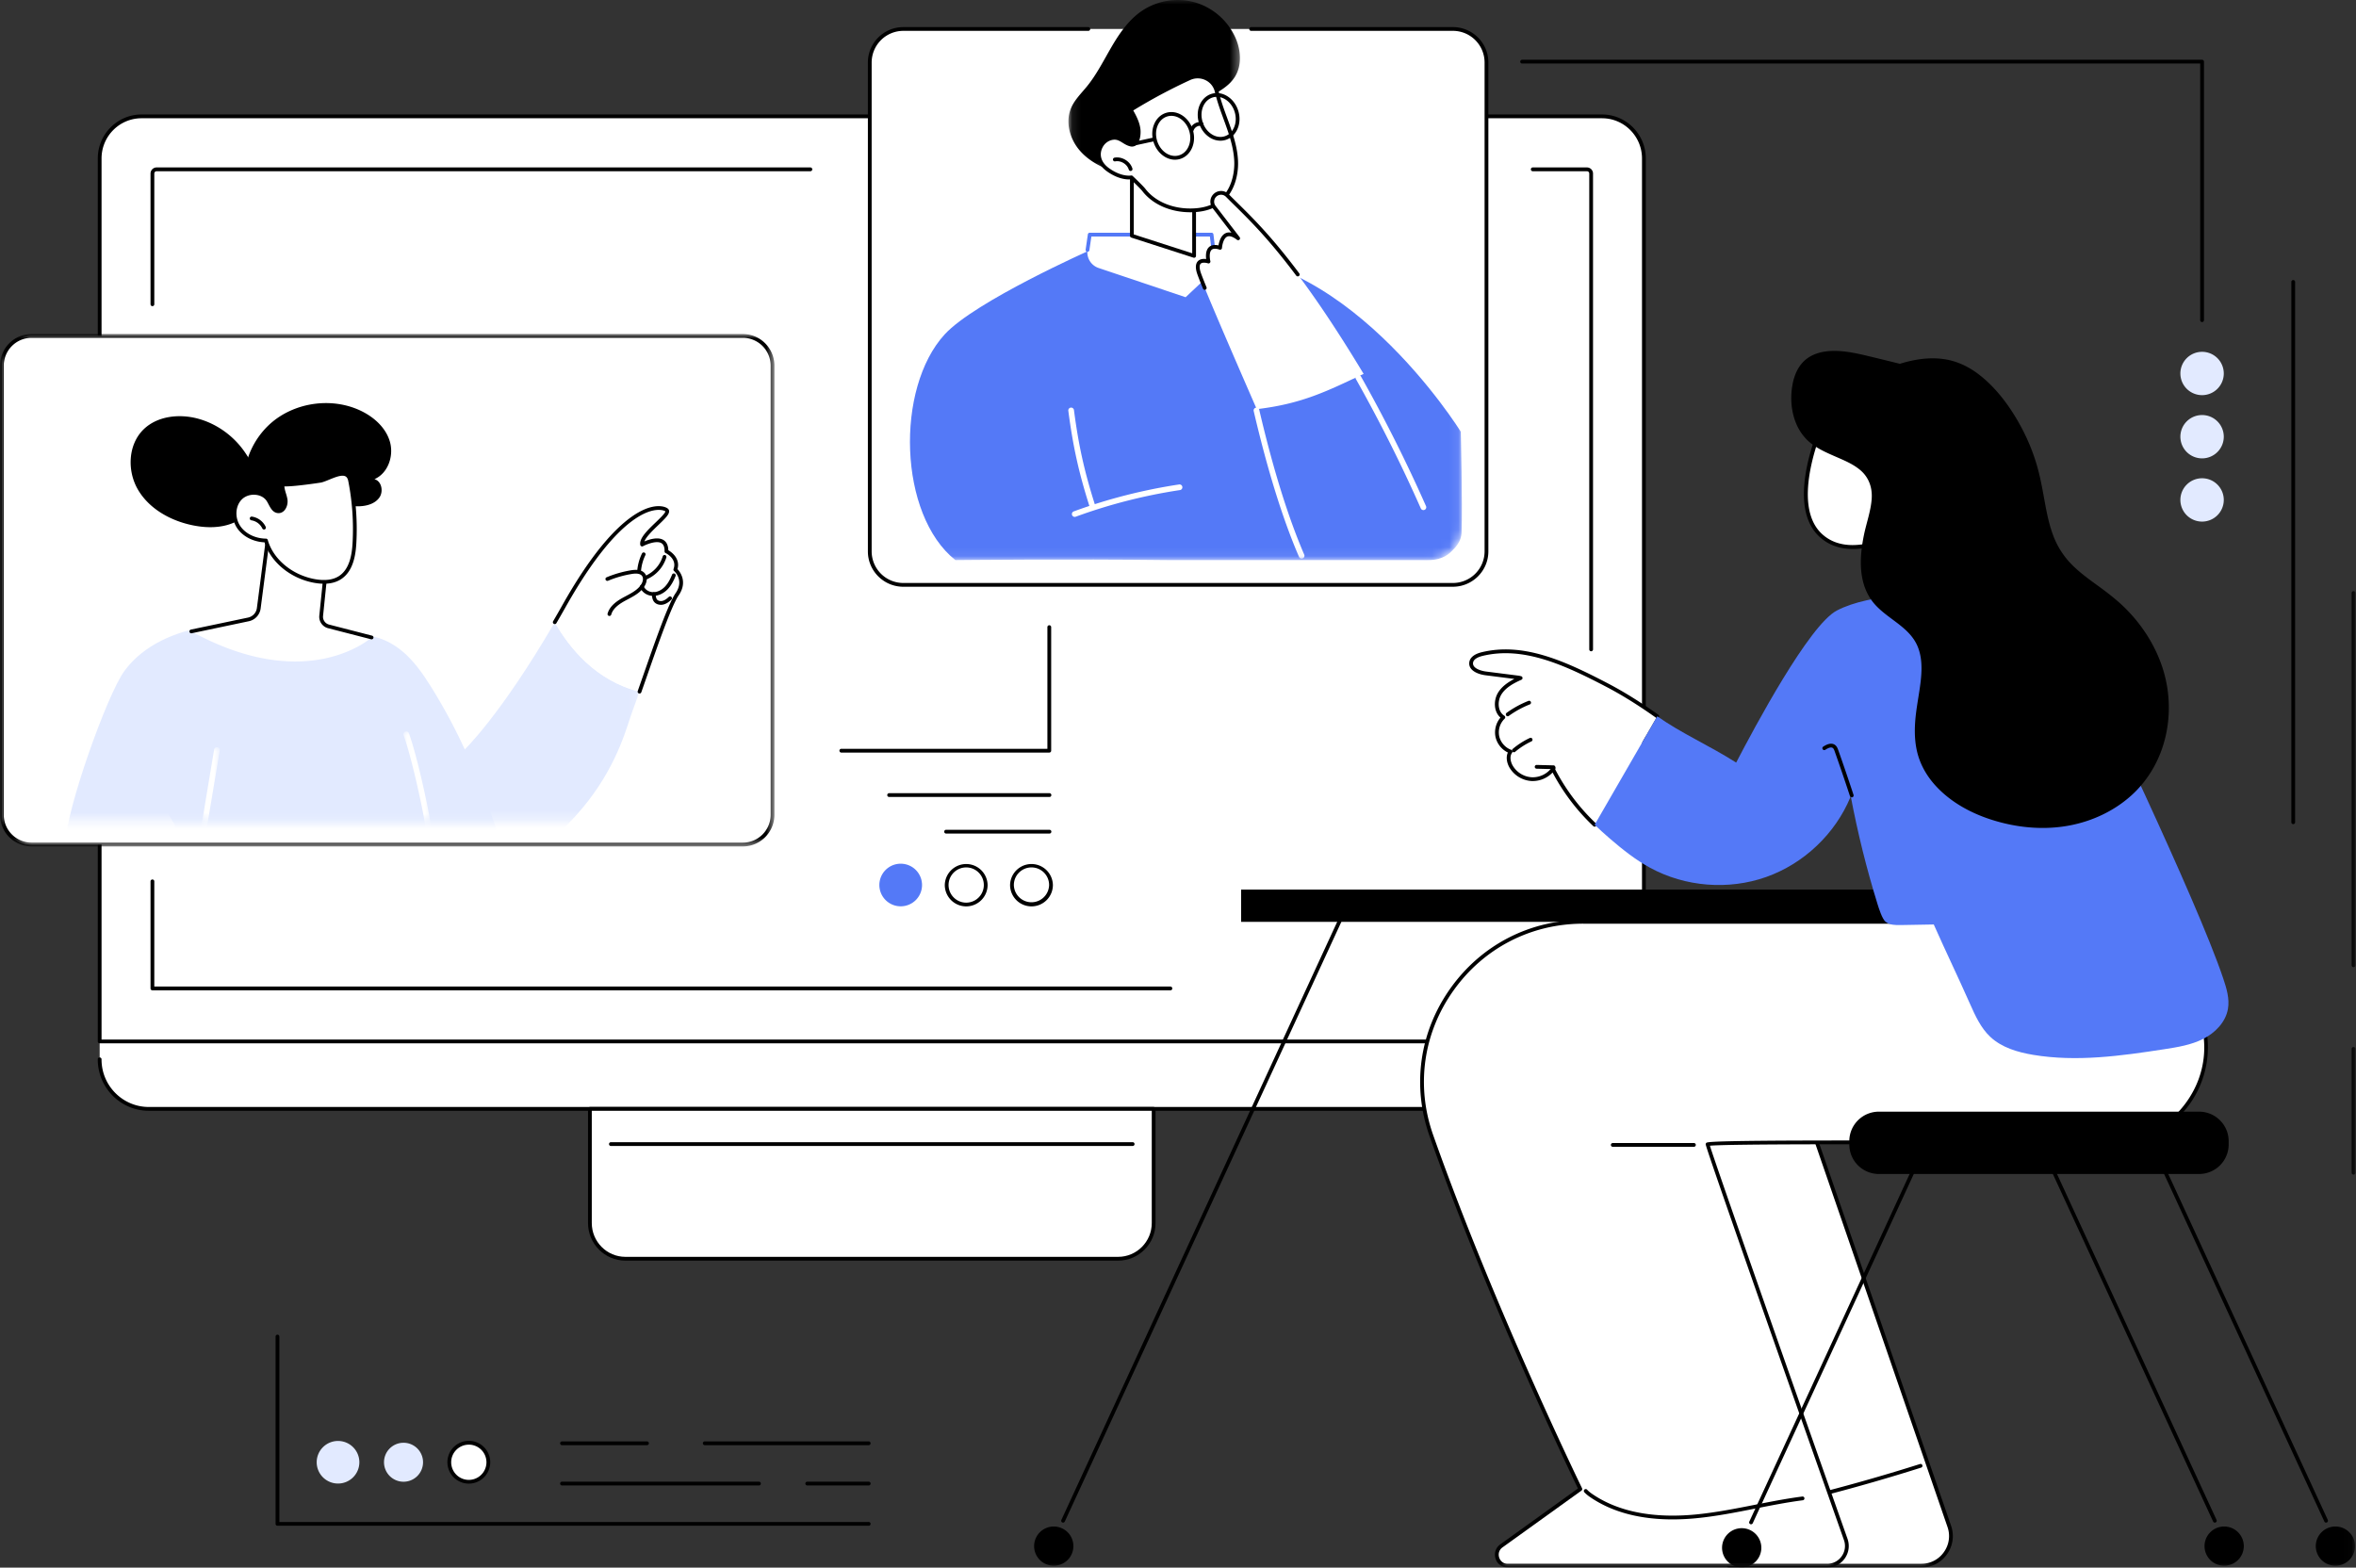
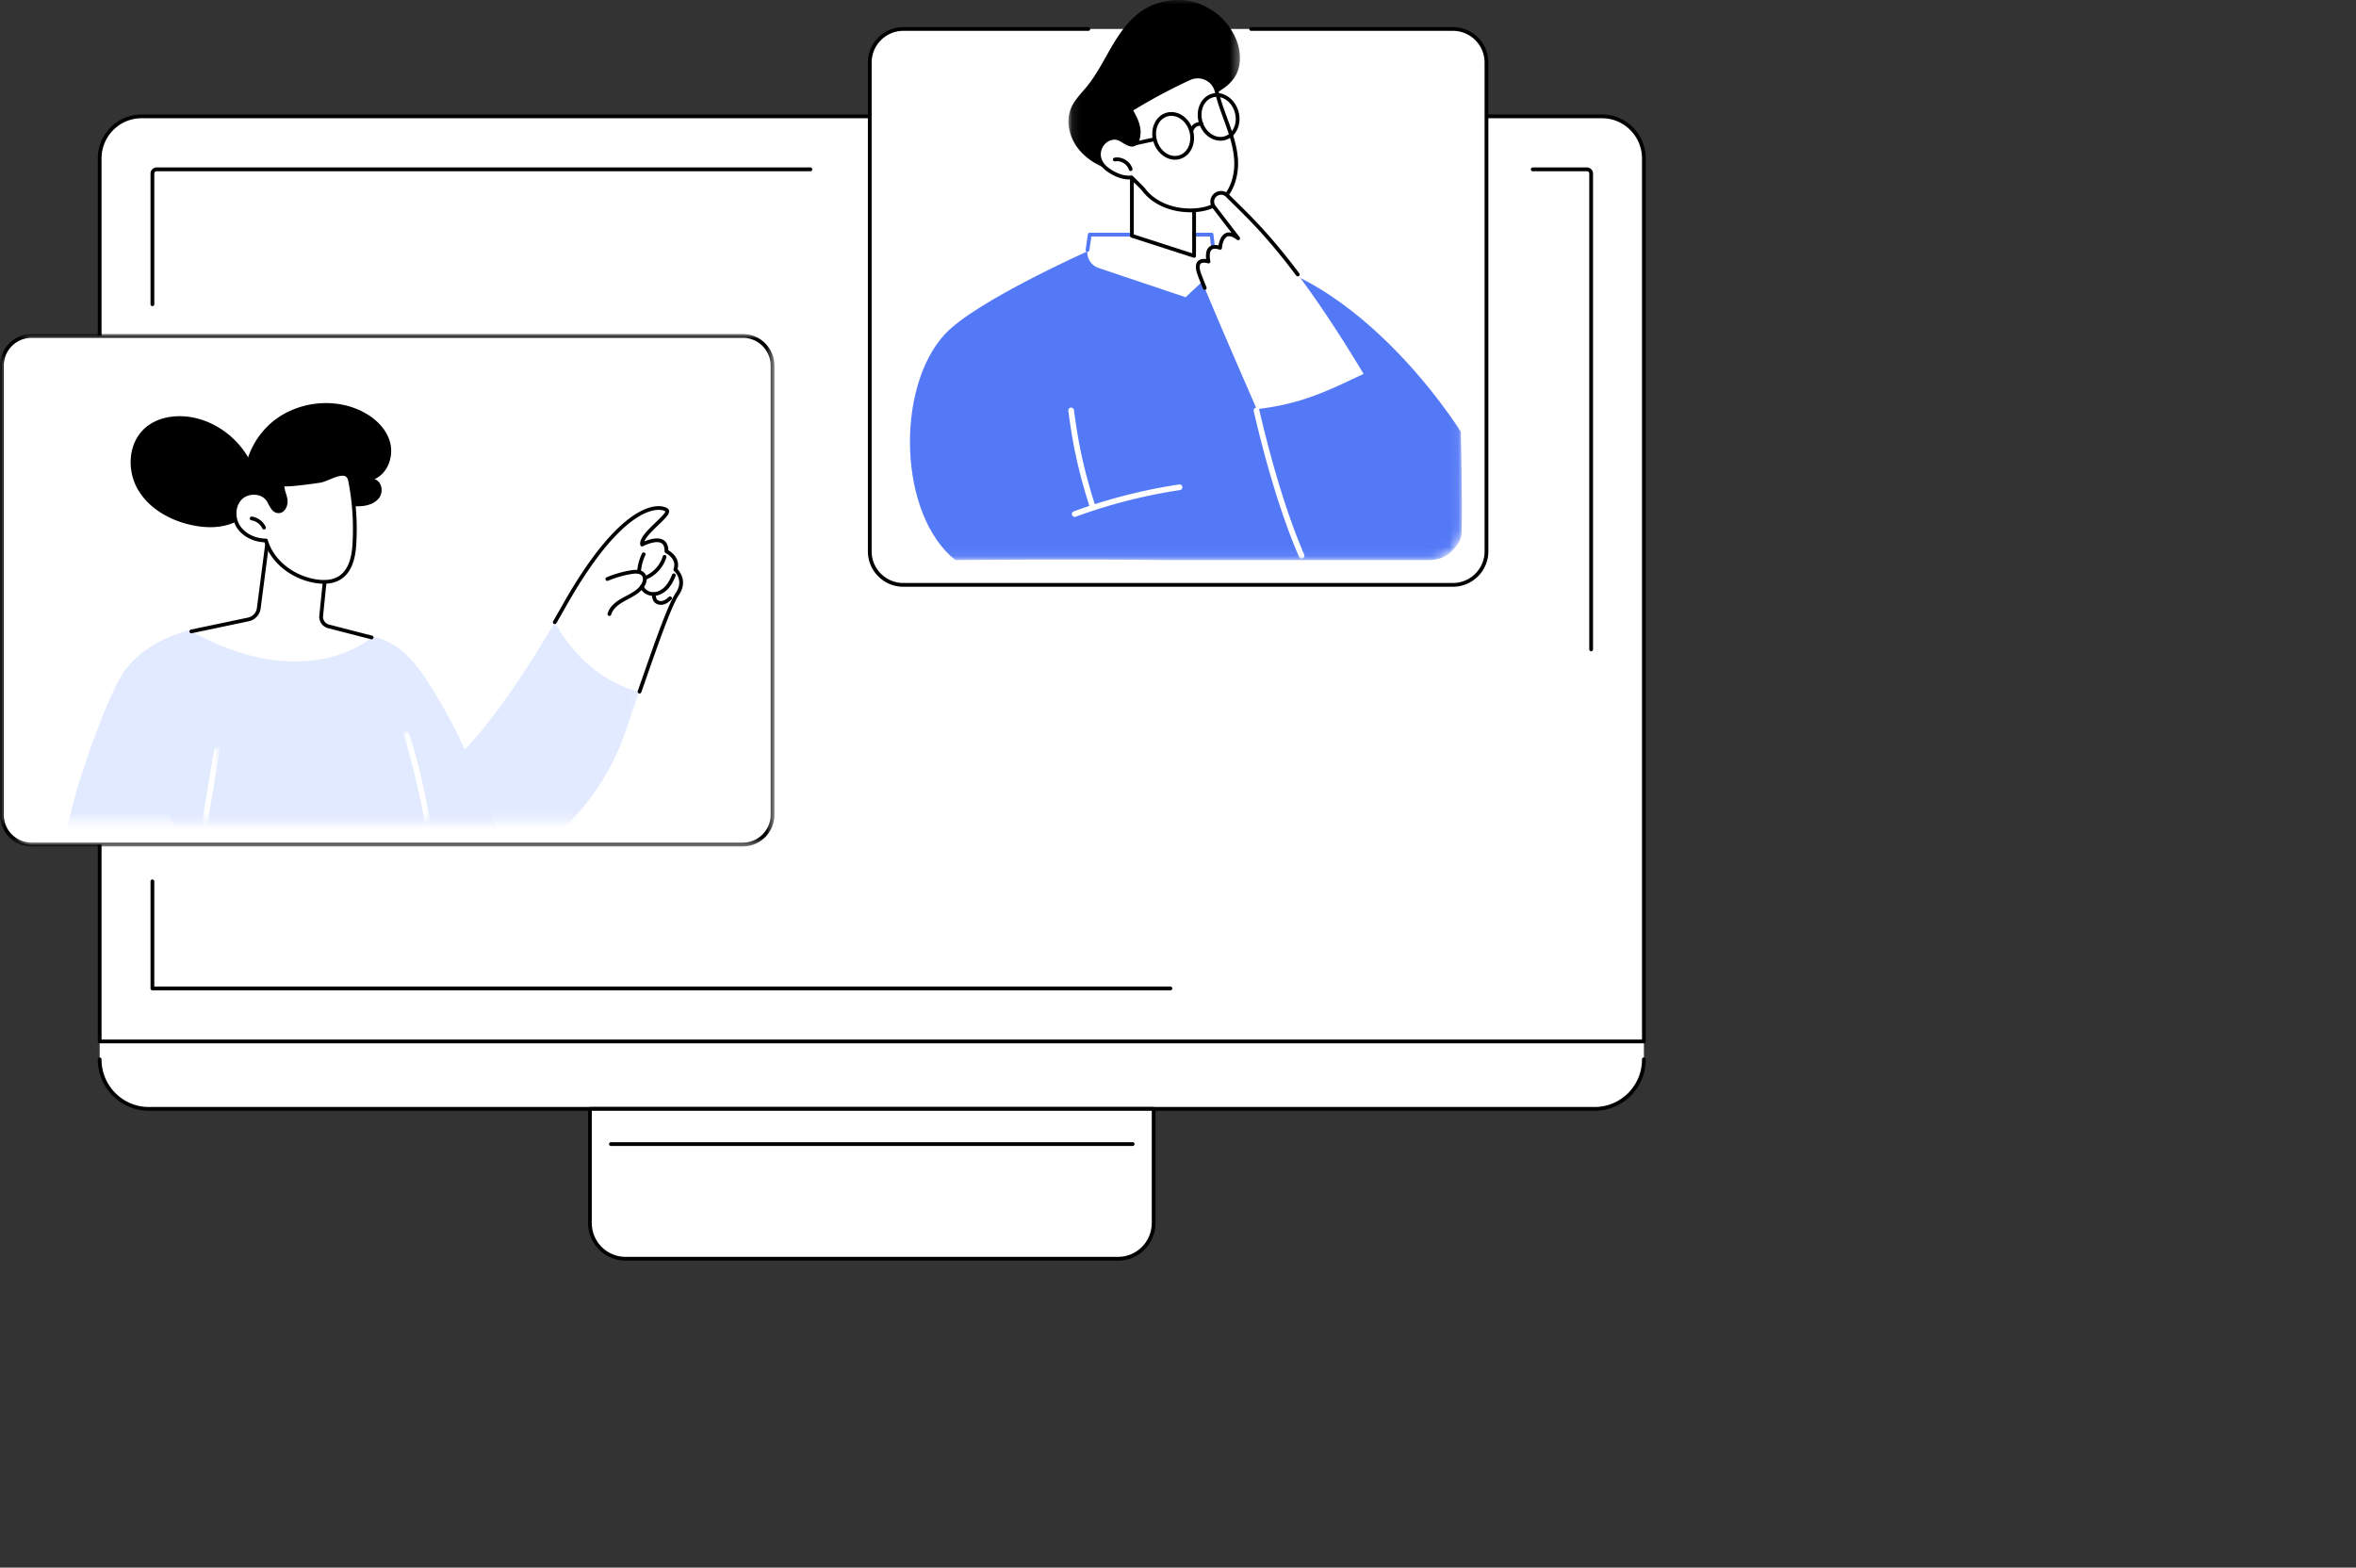
<svg xmlns="http://www.w3.org/2000/svg" xmlns:xlink="http://www.w3.org/1999/xlink" width="269" height="179">
  <rect width="100%" height="100%" fill="#333333" stroke="none" />
  <defs>
    <path id="a" d="M0 .003h88.423v58.509H0z" />
    <path id="c" d="M.032.017h55.834v22.64H.032z" />
    <path id="e" d="M.087.094h51.414v22.273H.087z" />
    <path id="g" d="M.008.029h2.158v8.366H.008z" />
    <path id="i" d="M.043.041h3.22V10.24H.042z" />
    <path id="k" d="M3.882.017A3.846 3.846 0 0 0 .03 3.858v53.257a3.846 3.846 0 0 0 3.852 3.841H61.07a3.846 3.846 0 0 0 3.852-3.84V3.857A3.846 3.846 0 0 0 61.07.018" />
-     <path id="m" d="M3.882.017A3.846 3.846 0 0 0 .03 3.858v53.257a3.846 3.846 0 0 0 3.852 3.841H61.07a3.846 3.846 0 0 0 3.852-3.84V3.857A3.846 3.846 0 0 0 61.07.018" />
    <path id="o" d="M3.882.017A3.846 3.846 0 0 0 .03 3.858v53.257a3.846 3.846 0 0 0 3.852 3.841H61.07a3.846 3.846 0 0 0 3.852-3.84V3.857A3.846 3.846 0 0 0 61.07.018" />
    <path id="q" d="M3.882.017A3.846 3.846 0 0 0 .03 3.858v53.257a3.846 3.846 0 0 0 3.852 3.841H61.07a3.846 3.846 0 0 0 3.852-3.84V3.857A3.846 3.846 0 0 0 61.07.018" />
    <path id="s" d="M3.882.017A3.846 3.846 0 0 0 .03 3.858v53.257a3.846 3.846 0 0 0 3.852 3.841H61.07a3.846 3.846 0 0 0 3.852-3.84V3.857A3.846 3.846 0 0 0 61.07.018" />
    <path id="u" d="M3.882.017A3.846 3.846 0 0 0 .03 3.858v53.257a3.846 3.846 0 0 0 3.852 3.841H61.07a3.846 3.846 0 0 0 3.852-3.84V3.857A3.846 3.846 0 0 0 61.07.018" />
    <path id="w" d="M3.882.017A3.846 3.846 0 0 0 .03 3.858v53.257a3.846 3.846 0 0 0 3.852 3.841H61.07a3.846 3.846 0 0 0 3.852-3.84V3.857A3.846 3.846 0 0 0 61.07.018" />
    <path id="y" d="M.084 0h19.582v19.596H.084z" />
-     <path id="A" d="M0 179h268.943V0H0z" />
  </defs>
  <g fill="none" fill-rule="evenodd">
    <path fill="#FFF" d="M185.27 117.393H18.268l-6.888 1.006v2.584c0 3.113 2.513 5.637 5.612 5.637h165.09c3.1 0 5.612-2.524 5.612-5.637v-2.066l-2.422-1.524Z" />
    <path fill="#FFF" d="M187.693 118.917H11.38V18.093c0-2.655 2.143-4.806 4.785-4.806h166.745c2.642 0 4.784 2.151 4.784 4.806v100.824Z" />
    <path fill="#000" d="M11.595 118.701h175.883V18.093c0-2.531-2.05-4.59-4.57-4.59H16.165c-2.52 0-4.57 2.059-4.57 4.59V118.7Zm176.098.433H11.38a.216.216 0 0 1-.215-.217V18.093c0-2.77 2.243-5.022 5-5.022h166.745c2.757 0 5 2.252 5 5.022v100.824c0 .12-.097.217-.216.217Z" />
    <path fill="#000" d="M17.402 34.958a.216.216 0 0 1-.216-.216V19.816c0-.384.312-.697.694-.697h74.646a.216.216 0 0 1 0 .433H17.88a.264.264 0 0 0-.263.264v14.926c0 .12-.097.216-.215.216M133.63 113.085H17.403a.216.216 0 0 1-.216-.217v-12.205a.216.216 0 1 1 .43 0v11.99h116.015a.216.216 0 0 1 0 .432M181.671 74.367a.216.216 0 0 1-.215-.216V19.816a.264.264 0 0 0-.264-.264h-6.187a.216.216 0 0 1 0-.433h6.187c.383 0 .694.313.694.697v54.335c0 .12-.096.216-.215.216M182.082 126.836H16.99c-3.213 0-5.827-2.626-5.827-5.853a.216.216 0 1 1 .43 0c0 2.989 2.421 5.42 5.397 5.42h165.09c2.976 0 5.397-2.431 5.397-5.42a.216.216 0 1 1 .43 0c0 3.227-2.613 5.853-5.826 5.853" />
    <path fill="#FFF" d="M127.664 143.732H71.408c-2.24 0-4.055-1.823-4.055-4.073v-13.04h64.367v13.04c0 2.25-1.816 4.073-4.056 4.073" />
    <path fill="#000" d="M67.568 126.836v12.823c0 2.127 1.723 3.857 3.84 3.857h56.256c2.118 0 3.84-1.73 3.84-3.857v-12.823H67.568Zm60.096 17.112H71.408c-2.355 0-4.27-1.924-4.27-4.289v-13.04c0-.119.096-.215.215-.215h64.366c.12 0 .216.096.216.216v13.039c0 2.365-1.916 4.29-4.27 4.29Z" />
    <path fill="#000" d="M129.322 130.856h-59.57a.216.216 0 0 1 0-.433h59.57a.216.216 0 0 1 0 .433" />
    <path fill="#FFF" d="M84.822 96.435H3.602a3.394 3.394 0 0 1-3.387-3.401V41.759a3.394 3.394 0 0 1 3.386-3.4h81.22a3.394 3.394 0 0 1 3.387 3.4v51.275a3.394 3.394 0 0 1-3.386 3.401" />
    <g transform="translate(0 38.14)">
      <mask id="b" fill="#fff">
        <use xlink:href="#a" />
      </mask>
      <path fill="#000" d="M3.601.435A3.182 3.182 0 0 0 .431 3.62v51.274A3.181 3.181 0 0 0 3.6 58.08h81.22a3.181 3.181 0 0 0 3.171-3.185V3.62a3.181 3.181 0 0 0-3.17-3.185H3.602Zm81.22 58.077H3.602C1.616 58.512 0 56.889 0 54.894V3.62C0 1.625 1.616.003 3.601.003h81.22c1.986 0 3.602 1.622 3.602 3.617v51.274c0 1.995-1.616 3.618-3.601 3.618Z" mask="url(#b)" />
    </g>
    <g transform="translate(17.152 71.032)">
      <mask id="d" fill="#fff">
        <use xlink:href="#c" />
      </mask>
      <path fill="#E2EAFF" d="M46.19.017c-6.279 10.79-10.4 14.65-10.4 14.65s-6.951-3.09-12.7-3.767C17.34 10.223.032 17.01.032 17.01s7.073 24.156 29.23 16.741c22.157-7.414 24.519-20.197 25.835-23.68.224-.593.485-1.32.769-2.124-5.007-1.244-8.035-5.028-9.677-7.929" mask="url(#d)" />
    </g>
    <path fill="#FFF" d="M76.1 58.23c-.669-.486-4.818-1.26-11.692 10.957-.363.644-.717 1.261-1.067 1.862 1.642 2.9 4.67 6.685 9.677 7.929 1.385-3.922 3.325-9.714 4.287-11.108 1.16-1.679-.2-2.829-.2-2.829.504-1.359-1.013-2.08-1.013-2.08.05-2.295-2.776-.779-2.776-.779-.218-1.21 3.454-3.464 2.785-3.951" />
    <path fill="#000" d="M73.018 79.192a.213.213 0 0 1-.203-.284c.207-.587.426-1.215.653-1.864 1.324-3.79 2.824-8.086 3.66-9.295 1.032-1.494-.113-2.503-.162-2.545a.213.213 0 0 1-.062-.236c.428-1.158-.85-1.789-.906-1.815a.214.214 0 0 1-.122-.197c.01-.47-.109-.783-.355-.933-.56-.338-1.707.136-2.103.347a.217.217 0 0 1-.196.005.214.214 0 0 1-.118-.155c-.136-.753.83-1.677 1.762-2.571.445-.427 1.118-1.072 1.101-1.261-.156-.103-.636-.259-1.402-.093-1.608.347-5.04 2.238-9.969 10.996-.33.588-.68 1.198-1.068 1.865a.217.217 0 0 1-.294.078.213.213 0 0 1-.08-.292c.388-.665.736-1.273 1.066-1.86 5.01-8.904 8.574-10.842 10.253-11.205.856-.185 1.468-.027 1.755.182.102.074.16.178.169.3.025.373-.428.827-1.232 1.597-.6.576-1.384 1.327-1.59 1.869.532-.226 1.532-.553 2.17-.167.359.218.548.612.562 1.173.566.318 1.358 1.083 1.045 2.152.318.342 1.18 1.488.131 3.008-.802 1.161-2.358 5.615-3.608 9.193a625.2 625.2 0 0 1-.653 1.865.216.216 0 0 1-.204.143" />
    <path fill="#000" d="M69.581 70.335a.213.213 0 0 1-.207-.272c.262-.917 1.111-1.475 1.907-1.901l.175-.093c.692-.367 1.407-.746 1.782-1.383.15-.255.26-.646.075-.91-.18-.257-.581-.337-1.193-.235-.923.152-1.829.412-2.692.773a.216.216 0 0 1-.282-.114.213.213 0 0 1 .115-.28 12.536 12.536 0 0 1 2.789-.801c.79-.13 1.334.008 1.616.413.3.428.168.989-.056 1.37-.437.74-1.206 1.149-1.95 1.543l-.174.093c-.717.383-1.48.878-1.698 1.642a.215.215 0 0 1-.207.155" />
    <path fill="#000" d="M72.98 65.322a.214.214 0 0 1-.215-.235c.068-.657.247-1.291.535-1.886a.216.216 0 0 1 .287-.1c.107.05.153.178.101.285a5.234 5.234 0 0 0-.494 1.744.215.215 0 0 1-.214.192M73.751 66.17a.213.213 0 0 1-.085-.41 3.572 3.572 0 0 0 2.006-2.246.216.216 0 0 1 .414.12 4.004 4.004 0 0 1-2.25 2.519.215.215 0 0 1-.085.017M74.594 68.045c-.68 0-1.3-.401-1.512-.982a.213.213 0 0 1 .13-.274.216.216 0 0 1 .275.128c.151.413.624.71 1.124.701.458-.006.939-.24 1.318-.64.393-.415.637-.947.805-1.364a.216.216 0 0 1 .28-.118c.111.044.165.168.12.278-.183.451-.449 1.03-.89 1.496-.46.485-1.053.768-1.628.775h-.022" />
    <path fill="#000" d="M75.46 69.063c-.304 0-.59-.117-.767-.328-.223-.265-.245-.618-.262-.875a.214.214 0 0 1 .201-.227.216.216 0 0 1 .229.2c.017.257.04.482.163.629.13.154.393.214.64.146.27-.075.502-.268.694-.447a.217.217 0 0 1 .304.008.212.212 0 0 1-.008.302c-.23.216-.514.45-.875.548-.106.03-.214.044-.32.044M51.52 88.06a.213.213 0 0 1-.178-.333l1.12-1.646a.217.217 0 0 1 .3-.058.213.213 0 0 1 .058.297l-1.12 1.646a.216.216 0 0 1-.18.095" />
    <g transform="translate(6 71.323)">
      <mask id="f" fill="#fff">
        <use xlink:href="#e" />
      </mask>
      <path fill="#E2EAFF" d="M15.66 41.938c-2.63-1.36-13.034-5.336-14.293-8-2.96-6.262.14-2.333.162-9.249.011-3.43 4.643-16.598 6.665-19.381C10.382 2.296 14.122.732 17.822.179c1.491-.223 3.367.063 3.367.063S27.906 4.846 34.562 1.3c1.842-.296 3.738.434 5.193 1.594 1.455 1.16 2.531 2.715 3.512 4.29 2.998 4.815 5.3 10.032 7.145 15.386.652 1.895 1.256 3.874 1.048 5.865-.235 2.253-.657 4.403-2.333 5.94-.543.498-1.059.943-1.509 1.317-.856.713-1.975 1.01-3.082.86-6.09-.832-20.821 3.905-22.068 4.907-1.876 1.509-4.71 1.563-6.807.478" mask="url(#f)" />
    </g>
    <g transform="translate(22.924 85.295)">
      <mask id="h" fill="#fff">
        <use xlink:href="#g" />
      </mask>
      <path fill="#FFF" d="M.331 9.732a.32.32 0 0 1-.32-.373L1.525.297a.323.323 0 0 1 .638.105L.65 9.464a.322.322 0 0 1-.319.268" mask="url(#h)" />
    </g>
    <g transform="translate(46.01 83.451)">
      <mask id="j" fill="#fff">
        <use xlink:href="#i" />
      </mask>
      <path fill="#FFF" d="M2.939 11.54a.322.322 0 0 1-.32-.276C2.27 8.847.957 2.926.063.471A.324.324 0 0 1 .67.253c.906 2.489 2.234 8.478 2.588 10.92a.321.321 0 0 1-.32.366" mask="url(#j)" />
    </g>
    <path fill="#FFF" d="M42.425 72.79s-7.278 6.61-20.574-.69l6.512-1.37a1.499 1.499 0 0 0 1.18-1.264l1.361-10.448 6.638 2.794-.872 8.52c-.048.55.311 1.055.85 1.194l4.905 1.264Z" />
    <path fill="#000" d="M42.425 73.004a.214.214 0 0 1-.054-.007l-4.905-1.264a1.344 1.344 0 0 1-1.01-1.42l.855-8.366-6.23-2.623-1.323 10.169a1.717 1.717 0 0 1-1.35 1.445l-6.512 1.37a.214.214 0 1 1-.09-.418l6.513-1.37c.533-.112.94-.547 1.011-1.083l1.36-10.447a.214.214 0 0 1 .107-.158.217.217 0 0 1 .191-.011l6.638 2.795c.087.036.14.125.13.218l-.872 8.52a.916.916 0 0 0 .69.965l4.905 1.265a.213.213 0 0 1-.054.42M16.419 49.005c1.555-1.491 3.99-1.765 6.084-1.226 2.18.562 4.117 1.949 5.4 3.778 1.144 1.633 2.214 3.957 1.248 5.9-.618 1.242-1.857 2.113-3.202 2.489-1.344.375-2.783.296-4.146-.006-2.446-.543-4.81-1.89-6.061-4.045-1.251-2.154-1.125-5.162.677-6.89" />
    <path fill="#000" d="M30.857 48.384c2.696-2.407 6.859-3.047 10.162-1.561 1.565.703 2.984 1.925 3.482 3.555.5 1.63-.173 3.656-1.748 4.337.825.224 1.051 1.405.562 2.1-.49.697-1.408.961-2.263.993-.858.031-1.746-.117-2.555.167-.594.21-1.081.632-1.572 1.024-1.397 1.119-3.033 2.093-4.828 2.15-5.037.16-4.923-6.514-3.443-9.75a9.134 9.134 0 0 1 2.203-3.015" />
    <path fill="#FFF" d="M32.262 55.297c-.065.598.256 1.167.345 1.762.089.596-.25 1.368-.855 1.318-.599-.05-.8-.795-1.128-1.293-.66-1.003-2.302-1.061-3.157-.216-.855.846-.886 2.313-.216 3.31.67.997 1.908 1.529 3.115 1.54.685 2.412 3.01 4.144 5.491 4.612.998.187 2.096.181 2.95-.364 1.268-.81 1.584-2.493 1.665-3.987a28.67 28.67 0 0 0-.497-7.091c-.32-1.622-2.296-.249-3.354.003-.328.078-4.38.608-4.359.406" />
    <path fill="#000" d="M28.98 56.492c-.523 0-1.02.19-1.36.528-.752.743-.836 2.079-.19 3.04.591.879 1.717 1.433 2.939 1.445.095.001.179.064.205.156.62 2.183 2.759 3.975 5.323 4.459 1.164.219 2.104.107 2.793-.333 1.262-.806 1.5-2.566 1.567-3.82a28.45 28.45 0 0 0-.493-7.038c-.054-.274-.159-.45-.32-.535-.407-.217-1.17.095-1.842.37-.338.14-.657.27-.93.335-.034.008-3.122.483-4.2.44.013.258.092.52.174.793.068.224.138.456.174.696.068.458-.079.97-.367 1.274-.2.21-.448.31-.72.288-.565-.047-.832-.552-1.067-.998-.074-.141-.145-.274-.222-.391-.255-.388-.707-.642-1.24-.697a2.191 2.191 0 0 0-.224-.012m8 10.164c-.363 0-.75-.039-1.163-.117-2.662-.501-4.896-2.344-5.613-4.611-1.3-.059-2.49-.675-3.133-1.631-.755-1.125-.648-2.697.244-3.58.48-.475 1.203-.713 1.933-.638.663.068 1.23.392 1.557.888.088.134.167.283.243.427.201.382.392.743.722.77a.442.442 0 0 0 .369-.154c.196-.208.303-.594.255-.92-.032-.209-.094-.416-.16-.636-.114-.376-.23-.764-.186-1.18a.215.215 0 0 1 .343-.149c.49.06 3.773-.344 4.18-.441.241-.058.545-.182.867-.314.76-.312 1.624-.665 2.21-.353.278.149.46.428.539.83a28.87 28.87 0 0 1 .5 7.144c-.073 1.347-.336 3.243-1.764 4.155-.532.34-1.182.51-1.943.51" />
    <path fill="#000" d="M30.145 60.464a.215.215 0 0 1-.196-.125 1.671 1.671 0 0 0-1.235-.924.214.214 0 1 1 .066-.422 2.083 2.083 0 0 1 1.56 1.168.213.213 0 0 1-.195.303" />
    <path fill="#FFF" d="M103.143 66.785h62.742a3.829 3.829 0 0 0 3.836-3.821V7.131a3.829 3.829 0 0 0-3.836-3.821h-62.742a3.829 3.829 0 0 0-3.836 3.82v55.834a3.829 3.829 0 0 0 3.836 3.821" />
    <path fill="#000" d="M165.885 67h-62.742c-2.234 0-4.051-1.81-4.051-4.036V7.13c0-2.226 1.817-4.036 4.051-4.036h21.118a.215.215 0 1 1 0 .43h-21.118a3.618 3.618 0 0 0-3.62 3.606v55.833a3.618 3.618 0 0 0 3.62 3.607h62.742a3.618 3.618 0 0 0 3.62-3.607V7.13a3.618 3.618 0 0 0-3.62-3.607h-23.018a.215.215 0 1 1 0-.429h23.018c2.234 0 4.051 1.81 4.051 4.036v55.833c0 2.225-1.817 4.036-4.051 4.036" />
    <g transform="translate(102 3)">
      <mask id="l" fill="#fff">
        <use xlink:href="#k" />
      </mask>
      <path fill="#5479F7" d="M63.785 59.894c.338-.337 1.053-.986 1.093-2.108.117-3.221-.09-11.488-.09-11.488S51.091 24.158 33.94 26.27l-11.49-.699S9.344 31.39 5.864 35.18C.21 41.334.583 55.798 7.083 60.956c0 0 13.167-.14 24.317 0h29.67c1.799 0 2.517-.864 2.715-1.062" mask="url(#l)" />
    </g>
    <g transform="translate(102 3)">
      <mask id="n" fill="#fff">
        <use xlink:href="#m" />
      </mask>
      <path fill="#FFF" d="M60.521 55.246a.324.324 0 0 1-.297-.193 172.077 172.077 0 0 0-7.419-14.782.323.323 0 0 1 .124-.44.325.325 0 0 1 .442.123 172.733 172.733 0 0 1 7.446 14.837.323.323 0 0 1-.296.455" mask="url(#n)" />
    </g>
    <g transform="translate(102 3)">
      <mask id="p" fill="#fff">
        <use xlink:href="#o" />
      </mask>
      <path fill="#FFF" d="m22.168 25.54.256-1.75h13.908l.324 2.692a2.448 2.448 0 0 1-.755 2.076l-2.533 2.381-9.931-3.338a1.887 1.887 0 0 1-1.269-2.06" mask="url(#p)" />
    </g>
    <g transform="translate(102 3)">
      <mask id="r" fill="#fff">
        <use xlink:href="#q" />
      </mask>
      <path fill="#5479F7" d="M36.655 26.697a.216.216 0 0 1-.214-.19l-.3-2.502H22.61l-.229 1.567a.216.216 0 0 1-.428-.062l.256-1.752a.216.216 0 0 1 .214-.184h13.908c.11 0 .202.081.215.19l.323 2.692a.216.216 0 0 1-.215.241" mask="url(#r)" />
    </g>
    <g transform="translate(102 3)">
      <mask id="t" fill="#fff">
        <use xlink:href="#s" />
      </mask>
      <path fill="#FFF" d="M46.616 60.786a.324.324 0 0 1-.298-.196c-1.865-4.326-3.606-9.927-5.174-16.649a.324.324 0 0 1 .632-.147c1.559 6.685 3.288 12.25 5.138 16.54a.323.323 0 0 1-.298.452" mask="url(#t)" />
    </g>
    <g transform="translate(102 3)">
      <mask id="v" fill="#fff">
        <use xlink:href="#u" />
      </mask>
      <path fill="#FFF" d="M20.71 56.023a.324.324 0 0 1-.113-.628 61.698 61.698 0 0 1 12.016-3.072.324.324 0 1 1 .097.64 61.04 61.04 0 0 0-11.889 3.04.325.325 0 0 1-.112.02" mask="url(#v)" />
    </g>
    <g transform="translate(102 3)">
      <mask id="x" fill="#fff">
        <use xlink:href="#w" />
      </mask>
      <path fill="#FFF" d="M22.746 55.174a.324.324 0 0 1-.309-.225c-1.257-3.944-1.923-6.936-2.459-11.04a.324.324 0 0 1 .643-.083c.53 4.062 1.19 7.023 2.435 10.927a.323.323 0 0 1-.31.421" mask="url(#x)" />
    </g>
    <g>
      <path fill="#FFF" d="M129.235 19.445v7.48l7.104 2.294v-6.257s-5.221-4.013-7.104-3.517" />
      <path fill="#000" d="m129.451 26.768 6.672 2.155v-5.855c-1.444-1.097-5.13-3.604-6.672-3.444v7.144Zm6.888 2.666a.218.218 0 0 1-.067-.01l-7.103-2.294a.216.216 0 0 1-.15-.205v-7.48c0-.098.067-.183.161-.208 1.963-.517 7.074 3.388 7.29 3.554.053.04.085.104.085.17v6.258a.215.215 0 0 1-.216.215Z" />
      <g transform="translate(121.907)">
        <mask id="z" fill="#fff">
          <use xlink:href="#y" />
        </mask>
        <path fill="#000" d="M1.308 17.108c-1.1-1.316-1.593-3.224-.913-4.797.403-.93 1.157-1.654 1.798-2.441 1.133-1.391 1.933-3.016 2.84-4.564.906-1.547 1.962-3.066 3.45-4.072a7.345 7.345 0 0 1 6.121-.941 7.329 7.329 0 0 1 4.602 4.137c.57 1.367.683 3.01-.079 4.281-.854 1.426-2.546 2.06-3.966 2.925-1.955 1.191-3.49 2.918-5.086 4.528-.786.793-1.592 1.572-2.48 2.252a12.7 12.7 0 0 1-1.416.946c-.611.35-.85.268-1.507.014-1.27-.493-2.483-1.213-3.364-2.268" mask="url(#z)" />
      </g>
      <path fill="#FFF" d="M129.999 14.792c-.091-.81-.498-1.545-.897-2.255a61.65 61.65 0 0 1 6.706-3.598c1.275-.586 2.792.126 3.108 1.491.207.894.51 1.775.823 2.637.627 1.725 1.314 3.468 1.398 5.301.084 1.833-.556 3.815-2.084 4.835-.881.589-1.968.802-3.028.817-2.042.03-4.18-.715-5.425-2.33-.262-.34-1.422-1.436-1.422-1.436s-1.159.226-2.692-.884c-.959-.695-1.317-1.705-.748-2.718a1.82 1.82 0 0 1 1.136-.868c.99-.252 1.38.51 2.208.714.837.207.983-1.12.917-1.706" />
      <path fill="#000" d="M129.178 20.038c.055 0 .108.02.149.06.048.044 1.175 1.111 1.444 1.46 1.108 1.439 3.075 2.285 5.25 2.247 1.182-.017 2.162-.28 2.912-.78 1.575-1.052 2.06-3.09 1.989-4.647-.077-1.658-.668-3.274-1.24-4.837l-.146-.4c-.306-.841-.618-1.746-.83-2.662a1.963 1.963 0 0 0-1.058-1.322 2.035 2.035 0 0 0-1.75-.022 61.624 61.624 0 0 0-6.507 3.477c.36.645.734 1.365.822 2.156.04.347.033 1.344-.462 1.778a.77.77 0 0 1-.72.161c-.344-.085-.608-.249-.864-.408-.396-.246-.71-.441-1.24-.307a1.605 1.605 0 0 0-1 .765c-.486.864-.23 1.775.686 2.438 1.44 1.043 2.513.85 2.524.847a.22.22 0 0 1 .041-.004m6.725 4.199c-2.265 0-4.305-.898-5.474-2.416-.212-.274-1.068-1.095-1.325-1.341-.346.031-1.415.027-2.745-.936-1.093-.792-1.403-1.94-.809-2.997.27-.481.734-.836 1.271-.972.709-.18 1.169.106 1.574.358.238.148.462.287.74.356.135.034.24.012.331-.067.283-.248.367-.976.319-1.406-.088-.778-.504-1.52-.872-2.174a.215.215 0 0 1 .075-.288 62.053 62.053 0 0 1 6.73-3.61 2.464 2.464 0 0 1 2.12.026 2.392 2.392 0 0 1 1.288 1.612c.207.894.515 1.784.816 2.612l.146.4c.583 1.593 1.186 3.24 1.265 4.964.077 1.674-.455 3.873-2.18 5.024-.82.548-1.879.835-3.145.854h-.125" />
      <path fill="#000" d="M129.088 19.524a.216.216 0 0 1-.206-.154c-.192-.632-.903-1.064-1.555-.944a.215.215 0 1 1-.079-.423c.857-.159 1.795.41 2.047 1.243a.215.215 0 0 1-.207.278M133.744 13.227c-.155 0-.309.022-.459.067-.484.144-.873.506-1.097 1.02-.229.527-.256 1.148-.077 1.749.366 1.225 1.488 1.978 2.5 1.676 1.014-.301 1.54-1.543 1.175-2.769-.18-.6-.543-1.105-1.024-1.421a1.854 1.854 0 0 0-1.018-.322m.413 5.01c-1.06 0-2.092-.822-2.46-2.051-.208-.697-.174-1.423.095-2.043.275-.633.762-1.081 1.37-1.262.608-.18 1.26-.071 1.838.308.565.372.991.96 1.2 1.658.433 1.454-.224 2.936-1.465 3.305a2.022 2.022 0 0 1-.578.084M138.932 11.057c-.153 0-.306.022-.457.067-1.014.3-1.54 1.543-1.174 2.769.179.6.542 1.105 1.023 1.42.469.31.993.4 1.477.256.484-.144.874-.506 1.097-1.02.229-.528.256-1.149.077-1.749-.311-1.043-1.17-1.743-2.043-1.743m.408 5.01a2.28 2.28 0 0 1-1.254-.393c-.565-.372-.99-.961-1.199-1.658-.434-1.454.223-2.936 1.464-3.305 1.241-.37 2.604.513 3.038 1.966.208.697.174 1.423-.095 2.043-.275.633-.761 1.081-1.37 1.262a2.05 2.05 0 0 1-.584.085" />
      <path fill="#000" d="M136.07 15.056a.216.216 0 0 1-.207-.275c.166-.567.795-.947 1.375-.83a.215.215 0 1 1-.085.422.792.792 0 0 0-.875.528.216.216 0 0 1-.207.155M129.23 16.68a.216.216 0 0 1-.046-.426l2.548-.554a.216.216 0 1 1 .092.42l-2.548.554a.214.214 0 0 1-.046.005" />
      <path fill="#FFF" d="M137.985 29.863s-.548-2.18 1.323-1.564c0 0 .16-2.552 2.057-1.09l-2.746-3.573a1 1 0 0 1 .057-1.287 1.005 1.005 0 0 1 1.453-.028c2.849 2.88 7.22 6.519 15.565 20.373-4.09 1.923-6.976 3.412-12.2 4.027 0 0-6.307-14.393-6.657-15.713-.446-1.685 1.148-1.145 1.148-1.145" />
      <path fill="#000" d="M137.553 33.095a.216.216 0 0 1-.2-.134c-.424-1.04-.661-1.66-.724-1.898-.157-.59-.098-1.017.173-1.27.26-.243.64-.25.913-.212-.048-.39-.053-1.014.326-1.366.252-.234.616-.298 1.083-.192.067-.401.262-1.147.817-1.398.2-.09.422-.108.663-.052l-2.156-2.805a1.214 1.214 0 0 1 .069-1.565c.228-.248.54-.388.877-.395.333-.01.652.123.89.362.298.302.613.612.948.942 1.77 1.74 3.972 3.907 7.12 8.11a.216.216 0 0 1-.346.258c-3.128-4.177-5.318-6.33-7.077-8.061a98.548 98.548 0 0 1-.953-.947.779.779 0 0 0-.574-.233.782.782 0 0 0-.567.255.785.785 0 0 0-.045 1.011l2.746 3.572a.215.215 0 0 1-.303.302c-.322-.248-.776-.513-1.114-.361-.432.195-.577 1-.596 1.294a.216.216 0 0 1-.283.191c-.428-.141-.733-.132-.904.027-.307.284-.207 1.02-.142 1.28a.215.215 0 0 1-.279.257c-.148-.05-.617-.148-.819.04-.181.17-.127.555-.05.846.057.217.295.838.707 1.845a.215.215 0 0 1-.2.297" />
      <mask id="B" fill="#fff">
        <use xlink:href="#A" />
      </mask>
      <path fill="#000" d="M141.706 105.264h88.667v-3.684h-88.667z" mask="url(#B)" />
      <path fill="#000" d="M252.882 173.864a.216.216 0 0 1-.196-.125l-31.7-68.745a.216.216 0 0 1 .392-.18l31.7 68.745a.215.215 0 0 1-.196.305M251.706 176.547a2.24 2.24 0 0 0 2.242 2.238 2.24 2.24 0 0 0 2.242-2.238 2.24 2.24 0 0 0-2.242-2.238 2.24 2.24 0 0 0-2.242 2.238M121.38 173.864a.215.215 0 0 1-.196-.305l32.476-70.43a.216.216 0 0 1 .392.18l-32.476 70.43a.216.216 0 0 1-.196.125M122.556 176.547a2.24 2.24 0 0 1-2.242 2.238 2.24 2.24 0 0 1-2.242-2.238 2.24 2.24 0 0 1 2.242-2.238 2.24 2.24 0 0 1 2.242 2.238" mask="url(#B)" />
      <path fill="#FFF" d="m205.065 123.552 17.498 50.74c.76 2.2-.879 4.493-3.211 4.493H197.39l-16.951-52.045 24.626-3.188Z" mask="url(#B)" />
      <path fill="#000" d="M197.547 178.57h21.805a3.147 3.147 0 0 0 2.59-1.332 3.134 3.134 0 0 0 .417-2.877l-17.44-50.573-24.195 3.133 16.823 51.648Zm21.805.43H197.39a.216.216 0 0 1-.206-.149l-16.95-52.044a.215.215 0 0 1 .177-.28l24.626-3.188a.215.215 0 0 1 .232.143l17.498 50.74a3.56 3.56 0 0 1-.475 3.266 3.574 3.574 0 0 1-2.94 1.512Z" mask="url(#B)" />
-       <path fill="#000" d="M201.402 171.886a13.86 13.86 0 0 1-1.557-.086.215.215 0 1 1 .048-.428c2.805.317 5.617-.328 8.492-1.076a215.888 215.888 0 0 0 10.834-3.122.215.215 0 1 1 .13.41 216.763 216.763 0 0 1-10.855 3.13c-2.39.62-4.738 1.172-7.092 1.172" mask="url(#B)" />
      <path fill="#FFF" d="m247.128 105.258 4.007 10.366c2.791 7.219-2.575 14.978-10.327 14.93-18.366-.11-45.842-.22-45.842.112 0 .423 12.077 34.652 15.771 45.115.519 1.467-.573 3.004-2.131 3.004h-36.447c-1.217 0-1.72-1.557-.733-2.268l9.013-6.482s-9.993-20.487-17.011-40.366c-4.21-11.92 4.678-24.411 17.341-24.411h66.359Z" mask="url(#B)" />
      <path fill="#000" d="M180.769 105.473c-5.974 0-11.38 2.792-14.833 7.66-3.444 4.857-4.284 10.858-2.305 16.464 6.934 19.64 16.902 40.139 17.002 40.344a.215.215 0 0 1-.068.269l-9.013 6.482c-.452.325-.493.812-.381 1.16.112.346.43.717.988.717h36.447c.672 0 1.28-.314 1.669-.861a2.01 2.01 0 0 0 .259-1.856c-7.2-20.389-15.784-44.78-15.784-45.186 0-.057.026-.118.067-.159.145-.143.445-.442 45.992-.167h.07c3.594 0 6.824-1.691 8.868-4.648 2.059-2.976 2.491-6.617 1.187-9.99l-3.954-10.229h-66.211ZM208.606 179h-36.447c-.65 0-1.2-.399-1.399-1.016-.2-.618.012-1.262.54-1.641l8.865-6.377c-.958-1.981-10.327-21.492-16.941-40.225-2.027-5.74-1.166-11.884 2.36-16.856 3.534-4.984 9.07-7.842 15.185-7.842h66.359c.089 0 .169.054.201.137l4.008 10.366a11.17 11.17 0 0 1-1.234 10.391 11.241 11.241 0 0 1-9.296 4.833c-27.16-.163-43.607-.142-45.575.057.719 2.33 8.473 24.392 15.709 44.882.27.766.156 1.585-.314 2.248a2.449 2.449 0 0 1-2.021 1.043Z" mask="url(#B)" />
      <path fill="#000" d="M190.97 173.497c-3.709 0-6.82-.82-9.273-2.45-.26-.172-.558-.385-.803-.652a.215.215 0 1 1 .318-.29c.213.232.474.417.724.583 2.947 1.958 6.889 2.712 11.715 2.243 2.231-.217 4.475-.66 6.645-1.088 1.79-.354 3.643-.72 5.486-.958a.215.215 0 1 1 .056.427c-1.83.237-3.674.601-5.459.954-2.18.43-4.434.875-6.687 1.094a28.16 28.16 0 0 1-2.722.137M193.384 130.95h-9.222a.216.216 0 1 1 0-.43h9.222a.216.216 0 1 1 0 .43M251.082 134.055h-36.557a3.376 3.376 0 0 1-3.379-3.373v-.371a3.376 3.376 0 0 1 3.38-3.373h36.556c1.866 0 3.38 1.51 3.38 3.373v.371a3.376 3.376 0 0 1-3.38 3.373" mask="url(#B)" />
      <path fill="#000" d="M199.927 174.055a.215.215 0 0 1-.195-.305l19.002-41.21a.216.216 0 0 1 .392.18l-19.002 41.21a.216.216 0 0 1-.197.125M201.104 176.738a2.24 2.24 0 0 1-2.243 2.238 2.24 2.24 0 0 1-2.242-2.238 2.24 2.24 0 0 1 2.242-2.238 2.24 2.24 0 0 1 2.243 2.238M265.584 173.864a.216.216 0 0 1-.196-.125l-19.003-41.211a.216.216 0 0 1 .392-.18l19.003 41.21a.215.215 0 0 1-.196.306M264.408 176.547a2.24 2.24 0 0 0 2.242 2.238 2.24 2.24 0 0 0 2.242-2.238 2.24 2.24 0 0 0-2.242-2.238 2.24 2.24 0 0 0-2.242 2.238" mask="url(#B)" />
      <path fill="#FFF" d="M183.418 78.19c-4.425-2.306-9.358-4.683-14.207-3.5-.545.132-1.173.416-1.239.972-.09.766.905 1.134 1.672 1.232l3.778.48.199.05c-.925.413-1.871.923-2.397 1.788-.526.864-.443 2.172.423 2.697a2.39 2.39 0 0 0-.684 2.19 2.393 2.393 0 0 0 1.512 1.726c-.357.477-.248 1.168.044 1.687a2.925 2.925 0 0 0 2.369 1.457 2.93 2.93 0 0 0 2.425-1.142l-.039-.072.107-.02c-.022.032-.045.062-.068.092a23.544 23.544 0 0 0 4.757 6.352l7.15-12.387c-1.881-1.329-3.788-2.551-5.802-3.601" mask="url(#B)" />
      <path fill="#000" d="M182.07 94.395a.215.215 0 0 1-.15-.06 23.71 23.71 0 0 1-4.651-6.124 3.139 3.139 0 0 1-2.391.973 3.152 3.152 0 0 1-2.547-1.566c-.254-.451-.425-1.13-.167-1.69a2.621 2.621 0 0 1-1.413-1.785 2.617 2.617 0 0 1 .57-2.204c-.79-.672-.804-1.98-.282-2.84.436-.716 1.125-1.193 1.866-1.574l-3.289-.418c-.923-.117-1.964-.573-1.858-1.47.064-.541.562-.952 1.402-1.157 4.785-1.167 9.522.999 14.358 3.52 1.84.96 3.692 2.108 5.827 3.616a.215.215 0 1 1-.25.352c-2.118-1.497-3.954-2.636-5.777-3.587-4.76-2.48-9.416-4.613-14.056-3.482-.378.092-1.02.317-1.075.788-.074.625.898.918 1.484.993l3.778.48a.242.242 0 0 1 .025.005l.199.05a.215.215 0 0 1 .036.405c-.902.403-1.804.888-2.3 1.703-.46.755-.407 1.943.35 2.402a.216.216 0 0 1 .036.341 2.17 2.17 0 0 0-.621 1.988c.15.71.689 1.325 1.373 1.568a.215.215 0 0 1 .101.331c-.32.428-.168 1.05.06 1.454a2.71 2.71 0 0 0 2.19 1.347 2.693 2.693 0 0 0 2.164-.958.216.216 0 0 1 .174-.253l.107-.02a.215.215 0 0 1 .223.323 23.273 23.273 0 0 0 4.654 6.178.215.215 0 0 1-.15.37" mask="url(#B)" />
      <path fill="#000" d="M172.144 81.79a.216.216 0 0 1-.127-.39 11.47 11.47 0 0 1 2.51-1.373.216.216 0 0 1 .159.4c-.857.338-1.67.783-2.416 1.322a.215.215 0 0 1-.126.041M172.857 85.898a.215.215 0 0 1-.14-.38 8.787 8.787 0 0 1 1.954-1.25.215.215 0 1 1 .183.39 8.352 8.352 0 0 0-1.857 1.189.215.215 0 0 1-.14.051M177.387 87.826h-.006l-1.938-.05a.215.215 0 1 1 .011-.43l1.938.05a.216.216 0 0 1-.005.43" mask="url(#B)" />
      <path fill="#5479F7" d="M253.835 111.71c-3.044-9.055-15.042-34-16.894-37.849-.65-1.353-1.321-2.735-2.386-3.797-2.45-2.443-6.311-2.619-9.773-2.49-4.348.162-11.19.128-15.048 2.136-3.172 1.65-9.41 13.346-11.504 17.367-3.147-1.994-6.23-3.323-9.01-5.285l-7.15 12.387c.573.55 1.163 1.082 1.765 1.6 1.43 1.231 2.917 2.413 4.575 3.315 4.002 2.177 8.936 2.57 13.234 1.053 4.296-1.516 7.887-4.917 9.63-9.12l.043-.087c.781 4.147 1.799 8.25 3.047 12.282.148.478.536 1.72.926 2.036.466.377 1.121.384 1.721.373l3.78-.067c1.45 3.264 2.683 5.792 4.133 9.057.602 1.354 1.23 2.745 2.308 3.763 1.31 1.236 3.131 1.77 4.91 2.068 4.953.827 10.022.122 14.984-.646 1.516-.235 3.059-.484 4.427-1.176 1.369-.691 2.559-1.907 2.824-3.415.207-1.177-.16-2.371-.542-3.504" mask="url(#B)" />
      <path fill="#000" d="M211.425 91.05a.216.216 0 0 1-.205-.149 242.888 242.888 0 0 0-1.739-5.1c-.059-.166-.116-.31-.214-.385-.17-.13-.464-.06-.872.209a.216.216 0 0 1-.237-.36c.577-.38 1.038-.444 1.37-.192.21.159.296.405.36.586.597 1.689 1.183 3.407 1.742 5.108a.215.215 0 0 1-.205.282" mask="url(#B)" />
      <path fill="#FFF" d="M208.373 47.717s-4.605 9.736-.436 13.463c4.168 3.727 11.722-1.852 11.722-1.852s-6.462-14.414-11.286-11.61" mask="url(#B)" />
      <path fill="#000" d="M208.54 47.87c-.377.828-4.292 9.724-.46 13.15 3.684 3.293 10.26-1.035 11.309-1.764-.612-1.316-4.899-10.277-8.83-11.54-.737-.237-1.398-.187-2.02.154m3.01 14.82c-1.346 0-2.657-.366-3.756-1.35-4.24-3.79.194-13.311.385-13.715a.215.215 0 0 1 .086-.094c.74-.43 1.556-.505 2.428-.225 4.405 1.415 8.972 11.505 9.164 11.934a.215.215 0 0 1-.069.261c-.233.173-4.377 3.19-8.237 3.19" mask="url(#B)" />
      <path fill="#000" d="M246.904 76.242c-.818-2.508-2.278-4.8-4.13-6.674-.94-.95-1.986-1.765-3.063-2.552-1.091-.797-2.208-1.583-3.16-2.547a9.446 9.446 0 0 1-2.144-3.378c-.491-1.319-.75-2.71-1-4.09-.248-1.365-.495-2.73-.9-4.06a22.799 22.799 0 0 0-1.577-3.877c-1.257-2.419-2.96-4.804-5.172-6.44-1.123-.83-2.415-1.416-3.805-1.617-1.426-.205-2.872-.043-4.26.313-.26.067-.518.143-.773.222a341.89 341.89 0 0 0-3.391-.83c-1.235-.295-2.472-.59-3.746-.636-1.131-.042-2.318.112-3.283.742-1.083.708-1.622 1.891-1.844 3.13-.434 2.425.155 5.203 2.21 6.747.85.64 1.837 1.063 2.807 1.486.954.416 1.949.832 2.747 1.516.979.84 1.378 2.019 1.281 3.294-.106 1.395-.603 2.735-.883 4.1-.502 2.451-.667 5.282.854 7.428 1.455 2.053 4.251 2.877 5.267 5.275.54 1.272.507 2.717.35 4.064-.176 1.51-.506 2.996-.618 4.514-.107 1.455-.027 2.935.47 4.319.4 1.116 1.048 2.138 1.846 3.014 1.667 1.83 3.9 3.074 6.236 3.844 2.917.961 6.082 1.283 9.111.701 2.579-.495 5.048-1.65 7.004-3.41 4.042-3.637 5.225-9.518 3.566-14.598M99.164 174.222H31.681a.216.216 0 0 1-.216-.215V152.62a.216.216 0 0 1 .432 0v21.172h67.267a.216.216 0 1 1 0 .43M99.164 169.621H92.19a.216.216 0 1 1 0-.43h6.975a.216.216 0 1 1 0 .43" mask="url(#B)" />
      <path fill="#000" d="M86.634 169.621H64.191a.216.216 0 1 1 0-.43h22.443a.216.216 0 1 1 0 .43M99.164 165.02H80.488a.216.216 0 1 1 0-.43h18.676a.216.216 0 1 1 0 .43M73.85 165.02h-9.66a.216.216 0 1 1 0-.43h9.66a.216.216 0 1 1 0 .43" mask="url(#B)" />
      <path fill="#FFF" d="M51.299 166.97c0-1.228.998-2.224 2.229-2.224 1.23 0 2.228.996 2.228 2.225a2.227 2.227 0 0 1-2.228 2.224 2.227 2.227 0 0 1-2.229-2.224" mask="url(#B)" />
      <path fill="#000" d="M53.528 164.962c-1.11 0-2.013.901-2.013 2.009a2.013 2.013 0 0 0 4.026 0 2.013 2.013 0 0 0-2.013-2.01m0 4.45a2.445 2.445 0 0 1-2.445-2.44 2.445 2.445 0 0 1 4.89 0 2.445 2.445 0 0 1-2.445 2.44" mask="url(#B)" />
      <path fill="#E2EAFF" d="M43.845 166.97c0-1.228.998-2.224 2.228-2.224 1.231 0 2.229.996 2.229 2.225a2.227 2.227 0 0 1-2.229 2.224 2.227 2.227 0 0 1-2.228-2.224M36.159 166.97a2.434 2.434 0 0 1 2.436-2.43 2.434 2.434 0 0 1 2.436 2.43 2.434 2.434 0 0 1-2.436 2.432 2.434 2.434 0 0 1-2.436-2.431" mask="url(#B)" />
      <path fill="#FFF" d="M115.543 101.057c0-1.229.998-2.224 2.229-2.224 1.23 0 2.228.995 2.228 2.224a2.227 2.227 0 0 1-2.228 2.225 2.227 2.227 0 0 1-2.23-2.225" mask="url(#B)" />
      <path fill="#000" d="M117.772 99.048c-1.11 0-2.013.901-2.013 2.01a2.013 2.013 0 0 0 4.025 0c0-1.109-.903-2.01-2.012-2.01m0 4.449a2.445 2.445 0 0 1-2.445-2.44 2.445 2.445 0 0 1 4.889 0 2.445 2.445 0 0 1-2.444 2.44" mask="url(#B)" />
      <path fill="#FFF" d="M108.089 101.057c0-1.228.997-2.224 2.228-2.224 1.231 0 2.229.996 2.229 2.224a2.227 2.227 0 0 1-2.229 2.225 2.227 2.227 0 0 1-2.228-2.225" mask="url(#B)" />
      <path fill="#000" d="M110.317 99.048c-1.11 0-2.013.901-2.013 2.01a2.013 2.013 0 0 0 4.026 0c0-1.109-.903-2.01-2.013-2.01m0 4.449a2.445 2.445 0 0 1-2.444-2.44 2.445 2.445 0 0 1 4.889 0 2.445 2.445 0 0 1-2.445 2.44" mask="url(#B)" />
      <path fill="#5479F7" d="M100.402 101.057a2.434 2.434 0 0 1 2.437-2.432 2.434 2.434 0 0 1 2.436 2.432 2.434 2.434 0 0 1-2.436 2.432 2.434 2.434 0 0 1-2.437-2.432" mask="url(#B)" />
      <path fill="#000" d="M119.804 85.934H96.08a.216.216 0 1 1 0-.43h23.508V71.612a.216.216 0 0 1 .432 0v14.107a.216.216 0 0 1-.216.215M119.804 91.004H101.54a.216.216 0 1 1 0-.43h18.263a.216.216 0 1 1 0 .43M119.804 95.182h-11.76a.216.216 0 1 1 0-.43h11.76a.216.216 0 1 1 0 .43M251.426 36.773a.216.216 0 0 1-.216-.215V7.255h-77.4a.216.216 0 1 1 0-.43h77.616c.12 0 .216.096.216.215v29.518a.216.216 0 0 1-.216.215" mask="url(#B)" />
      <path fill="#E2EAFF" d="M251.426 45.121a2.476 2.476 0 0 1-2.478-2.473 2.476 2.476 0 0 1 2.478-2.474 2.476 2.476 0 0 1 2.478 2.474 2.476 2.476 0 0 1-2.478 2.473M251.426 52.34a2.476 2.476 0 0 1-2.478-2.473 2.476 2.476 0 0 1 2.478-2.474 2.476 2.476 0 0 1 2.478 2.474 2.476 2.476 0 0 1-2.478 2.473M251.426 59.559a2.476 2.476 0 0 1-2.478-2.474 2.476 2.476 0 0 1 2.478-2.473 2.476 2.476 0 0 1 2.478 2.473 2.476 2.476 0 0 1-2.478 2.474" mask="url(#B)" />
      <path fill="#000" d="M268.727 134.129a.216.216 0 0 1-.216-.215v-14.142a.216.216 0 0 1 .432 0v14.142a.216.216 0 0 1-.216.215M268.727 110.44a.216.216 0 0 1-.216-.216V67.717a.216.216 0 0 1 .432 0v42.507a.216.216 0 0 1-.216.215M261.833 94.104a.216.216 0 0 1-.216-.215V32.195a.216.216 0 0 1 .432 0v61.694a.216.216 0 0 1-.216.215" mask="url(#B)" />
    </g>
  </g>
</svg>